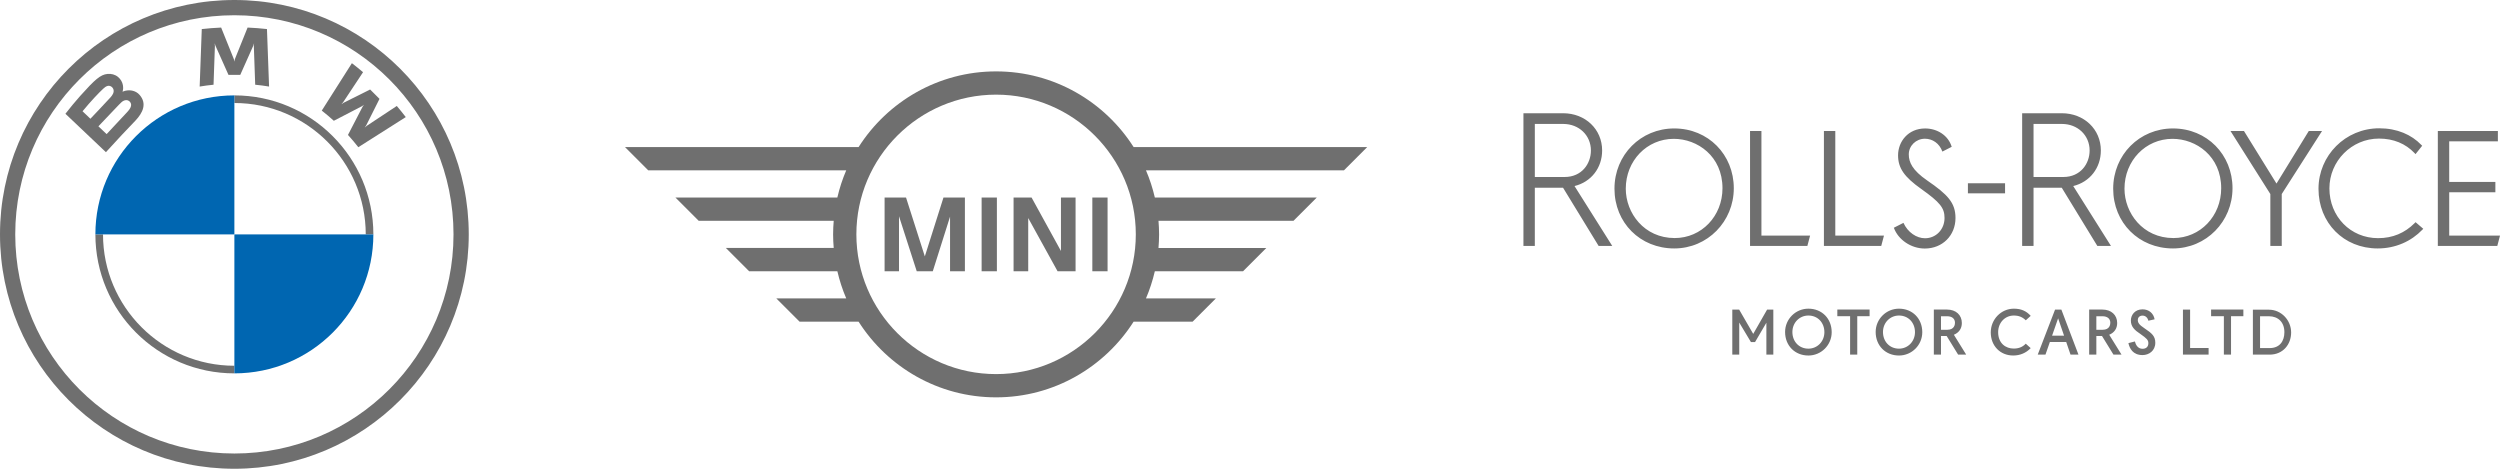
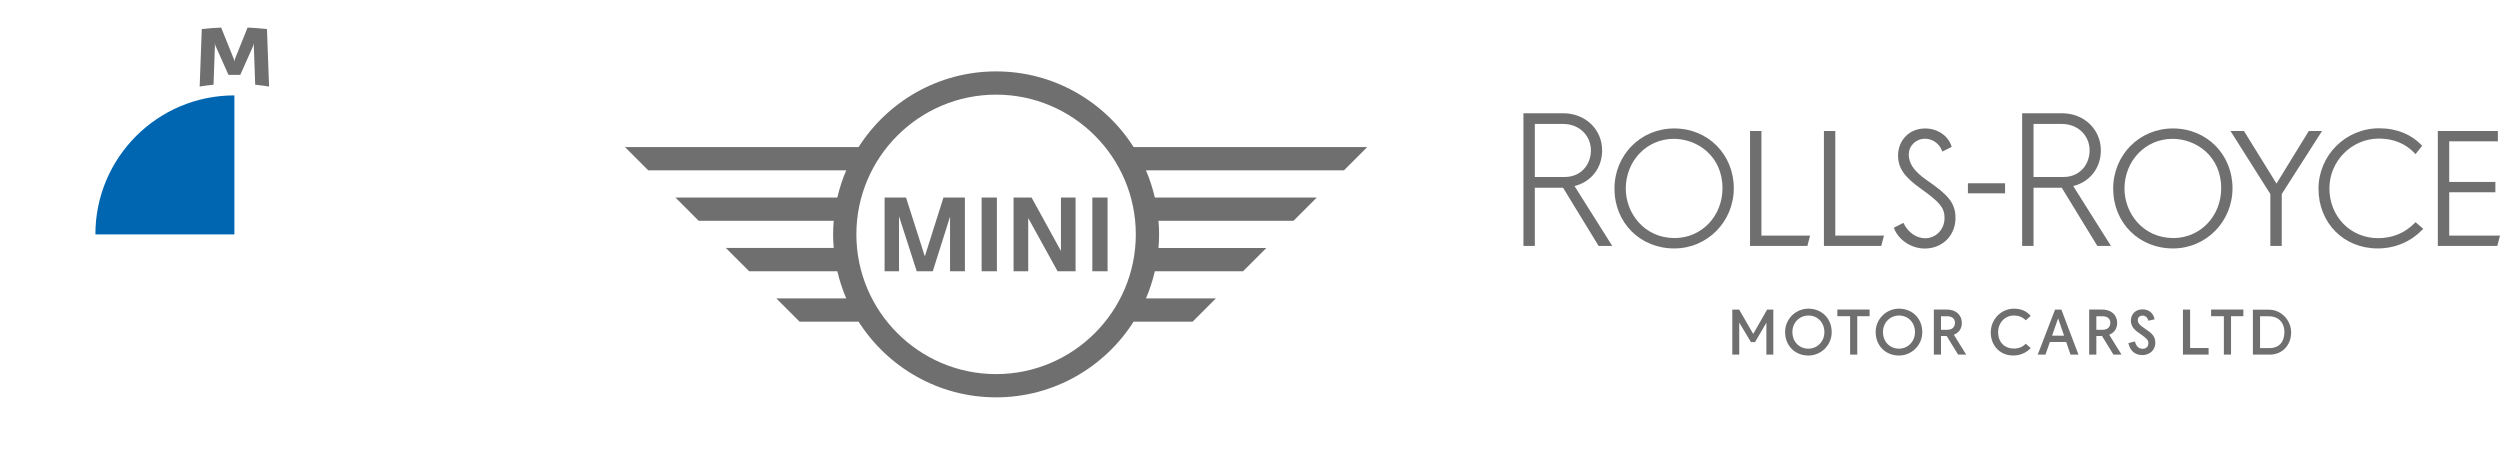
<svg xmlns="http://www.w3.org/2000/svg" version="1.1" x="0px" y="0px" viewBox="0 0 1814.17 340.16" style="enable-background:new 0 0 1814.17 340.16;" xml:space="preserve">
  <style type="text/css">
	.st0{fill:#6F6F6F;}
	.st1{fill:#0066B1;}
</style>
  <g id="BMW">
    <g>
-       <path class="st0" d="M170.08,0C76.15,0,0,76.15,0,170.08s76.15,170.08,170.08,170.08s170.08-76.15,170.08-170.08    S264.01,0,170.08,0L170.08,0z M329.1,170.08c0,87.82-71.19,159.02-159.02,159.02S11.06,257.9,11.06,170.08    S82.26,11.06,170.08,11.06S329.1,82.26,329.1,170.08z" />
-       <path class="st0" d="M170.08,69.22v5.53l0,0c52.56,0,95.33,42.76,95.33,95.33h5.53C270.94,114.38,225.78,69.22,170.08,69.22    L170.08,69.22 M170.08,265.41c-52.56,0-95.33-42.76-95.33-95.33h-5.53c0,55.7,45.16,100.86,100.86,100.86" />
      <g>
-         <path id="W_61_" class="st0" d="M252.51,97.92c2.31,2.48,5.64,6.48,7.51,8.91l34.44-21.86c-1.72-2.25-4.46-5.67-6.51-8.08     l-21.81,14.42l-1.49,1.28l1.11-1.62l9.63-19.22l-6.81-6.81l-19.23,9.63l-1.62,1.11l1.29-1.49l14.43-21.8     c-2.54-2.16-4.98-4.14-8.09-6.54L233.5,80.26c2.77,2.13,6.42,5.26,8.75,7.39l20.58-10.68l1.32-0.97l-0.97,1.32L252.51,97.92z" />
        <path id="M_61_" class="st0" d="M174.36,54.31l9.41-21.08l0.6-1.87l-0.17,1.95l0.99,28.17c3.3,0.31,6.71,0.77,10.07,1.33     l-1.53-41.72c-4.7-0.52-9.38-0.89-14.06-1.09l-9.27,23.01l-0.33,1.71l-0.33-1.71L160.48,20c-4.68,0.2-9.36,0.57-14.06,1.09     l-1.53,41.72c3.36-0.56,6.77-1.01,10.07-1.33l0.99-28.17l-0.17-1.95l0.6,1.87l9.41,21.08H174.36z" />
-         <path id="B_x5F_22d_61_" class="st0" d="M98.25,87.56c5.44-5.73,8.52-12.35,3.08-18.67c-2.96-3.43-7.93-4.18-12.05-2.49     l-0.41,0.16l0.13-0.36c0.61-1.63,1-6.83-3.43-10.42c-2.16-1.75-4.87-2.4-7.61-2.12c-5.11,0.52-9.04,4.01-19.74,15.94     c-3.23,3.6-7.93,9.28-10.75,12.96c0,0,29.39,27.88,29.39,27.88C86.6,99.66,90.57,95.65,98.25,87.56z M59.9,80.74     c5.92-7.24,12.21-13.81,15.06-16.41c0.9-0.82,1.88-1.64,3.07-1.96c1.93-0.53,3.92,0.84,4.37,2.82c0.45,1.99-0.8,3.88-2.19,5.44     c-3.13,3.53-14.61,15.54-14.61,15.54S59.9,80.74,59.9,80.74z M71.41,91.66c0,0,11.18-11.82,14.83-15.6     c1.45-1.5,2.38-2.41,3.38-2.9c1.29-0.63,2.7-0.76,3.96,0.08c1.24,0.83,1.81,2.26,1.5,3.68c-0.37,1.69-1.75,3.3-2.89,4.53     c-1.54,1.65-14.8,15.84-14.82,15.86L71.41,91.66z" />
      </g>
      <path class="st1" d="M170.08,69.22v100.86H69.22C69.22,114.34,114.34,69.22,170.08,69.22z" />
-       <path class="st1" d="M270.94,170.08c0,55.74-45.12,100.86-100.86,100.86V170.08H270.94z" />
    </g>
  </g>
  <g id="MINI">
    <g>
      <path class="st0" d="M652.37,196.83h-10.45v-53.49h15.56l13.64,42.71l13.53-42.71h15.55v53.49h-10.78v-39.6l-12.52,39.6h-11.66    l-12.86-39.9V196.83z M723.41,196.83h-11.08v-53.49h11.08V196.83z M746.16,196.83h-10.64v-53.49h13.06l21.32,38.79v-38.79h10.61    v53.49h-13.07l-21.29-38.6V196.83z M803.73,196.83h-11.06v-53.49h11.06V196.83z M882.32,216.54h-50.73    c2.71-6.3,4.84-12.89,6.44-19.71h64.03l16.89-16.89h-78.27c0.26-3.26,0.43-6.54,0.43-9.86c0-3.32-0.17-6.61-0.43-9.86h97.97    l16.89-16.88h-117.5c-1.59-6.82-3.73-13.42-6.44-19.73h143.65l16.89-16.89h-169.5c-21.01-32.97-57.87-54.92-99.8-54.92    c-41.92,0-78.78,21.94-99.79,54.92H453.54l16.87,16.89h143.67c-2.71,6.31-4.86,12.91-6.45,19.73h-117.5l16.88,16.88H605    c-0.27,3.25-0.44,6.54-0.44,9.86c0,3.33,0.17,6.6,0.44,9.86h-78.26l16.87,16.89h64.03c1.59,6.82,3.74,13.41,6.45,19.71h-50.75    l16.88,16.88h42.83c21.01,32.98,57.88,54.93,99.79,54.93c41.93,0,78.79-21.95,99.8-54.93h42.81L882.32,216.54z M722.83,271.47    c-55.9,0-101.39-45.47-101.39-101.39c0-55.9,45.48-101.4,101.39-101.4c55.91,0,101.39,45.49,101.39,101.4    C824.22,225.99,778.74,271.47,722.83,271.47" />
    </g>
  </g>
  <g id="Rolls-Royce">
    <path class="st0" d="M1381.27,161.72c3.14,6.91,9.52,11.17,15.64,11.17c8.09,0,14.18-6.52,14.18-14.7c0-7.26-3.19-11.32-16.9-21.06   c-12.29-8.72-16.82-15.12-16.82-24.43c0-9.99,7.35-19.48,19.65-19.48c8.85,0,16.82,5.11,19.27,13.32l-6.76,3.46   c-2.17-6.02-7.19-9.33-12.68-9.33c-6.47,0-11.7,5.08-11.7,11.36c0,5.67,2.54,11.46,13.34,18.92c14.94,10.24,20.55,16.2,20.55,27.25   c0,12.63-9.39,22.15-22.3,22.15c-9.9,0-19.3-6.37-22.43-15.09L1381.27,161.72z M1278.21,170.97V95.06h-8.26v83.39h41.6l1.98-7.48   H1278.21z M1331.82,170.97V95.06h-8.26v83.39h41.6l1.98-7.48H1331.82z M1810.81,139.52v-7.48h-33.5v-29.5h35.32v-7.48h-43.58v83.39   h43.16l1.97-7.48h-36.86v-31.45H1810.81z M1655.79,178.45v-37.65l29.24-45.73h-9.62l-23.43,38.14l-23.6-38.14h-9.78l28.92,45.73   v37.66H1655.79z M1455.01,140.31v-7.32h-26.96v7.32H1455.01z M1757.8,166.73l0.68-0.71l-5.58-4.79l-0.68,0.68   c-7.13,7.13-15.87,10.91-26.53,10.91c-19.99,0-35.31-15.67-35.31-36.13c0-19.78,16.08-36.13,35.97-36.13   c10.58,0,19.28,3.71,25.69,10.41l0.83,0.87l4.82-6.06l-0.56-0.58c-7.18-7.49-17.68-12.1-30.59-12.1   c-24.51,0-44.08,19.7-44.08,43.92c0,24.69,18.25,43.27,42.94,43.27C1738.45,180.29,1749.79,175.06,1757.8,166.73z M1160.06,178.45   l-25.82-42.24h-20.47v42.24h-8.26V82.17h28.76c16.16,0,28.35,11.62,28.35,27.02c0,12.68-7.99,22.86-20.04,25.82l27.37,43.44   H1160.06z M1135.38,128.44c12.53,0,19.09-9.69,19.09-19.25c0-10.98-8.64-19.25-20.09-19.25h-20.61v38.51H1135.38z M1214.95,180.29   c-24.73,0-43.38-18.65-43.38-43.38c0-24.51,19.05-43.7,43.38-43.7c24.69,0,43.21,19.06,43.21,43.38   C1258.16,160.74,1239.09,180.29,1214.95,180.29z M1214.62,100.75c-19.54,0-34.85,15.89-34.85,36.17c0,17.61,13.28,35.83,35.5,35.83   c19.45,0,34.68-15.88,34.68-36.16C1249.96,113.31,1231.75,100.75,1214.62,100.75z M1521.96,178.45l-25.82-42.24h-20.47v42.24h-8.26   V82.17h28.76c16.16,0,28.35,11.62,28.35,27.02c0,12.68-7.99,22.86-20.04,25.82l27.37,43.44H1521.96z M1497.28,128.44   c12.53,0,19.09-9.69,19.09-19.25c0-10.98-8.64-19.25-20.09-19.25h-20.61v38.51H1497.28z M1576.85,180.29   c-24.73,0-43.38-18.65-43.38-43.38c0-24.51,19.05-43.7,43.38-43.7c24.69,0,43.21,19.06,43.21,43.38   C1620.06,160.74,1600.99,180.29,1576.85,180.29z M1576.52,100.75c-19.54,0-34.85,15.89-34.85,36.17c0,17.61,13.28,35.83,35.5,35.83   c19.45,0,34.68-15.88,34.68-36.16C1611.86,113.31,1593.65,100.75,1576.52,100.75z M1312.29,223.99c-9.33,0-16.91,7.59-16.91,16.92   c0,9.9,7.11,17.08,16.91,17.08c9.33,0,16.91-7.59,16.91-16.92C1329.2,231.17,1322.09,223.99,1312.29,223.99z M1312.29,253.01   c-6.73,0-11.61-5.09-11.61-12.1c0-6.7,5.1-11.94,11.61-11.94c6.73,0,11.61,5.09,11.61,12.1   C1323.9,247.77,1318.8,253.01,1312.29,253.01z M1333.29,229.44h9.27v27.89h5.2v-27.89h8.95v-4.8h-23.42V229.44z M1378.03,223.99   c-9.33,0-16.92,7.59-16.92,16.92c0,9.9,7.12,17.08,16.92,17.08c9.33,0,16.91-7.59,16.91-16.92   C1394.94,231.17,1387.83,223.99,1378.03,223.99z M1378.03,253.01c-6.73,0-11.61-5.09-11.61-12.1c0-6.7,5.1-11.94,11.61-11.94   c6.73,0,11.61,5.09,11.61,12.1C1389.63,247.77,1384.53,253.01,1378.03,253.01z M1272.26,242.3l-10.22-17.65h-4.97v32.69h5.04   v-23.26l8.48,14.15h2.99l8.22-14.03v23.14h5.04v-32.69h-4.5L1272.26,242.3z M1556.16,238.22c-4.07-2.67-4.82-4.14-4.82-6.09   c0-1.49,1.07-3.1,3.42-3.1c2.08,0,3.67,1.38,4.24,3.7l4.53-1.02c-0.83-4.46-4.19-7.23-8.77-7.23c-5.55,0-8.46,4.09-8.46,8.13   c0,4.38,2.59,6.93,7.04,9.84c4.44,3.12,5.65,4.3,5.65,6.6c0,2.54-1.58,4.06-4.23,4.06c-3.43,0-4.91-2.9-5.55-5.32l-4.69,1.2   c0.85,3.96,3.32,8.68,10.24,8.68c4.61,0,9.27-3.07,9.27-8.95C1564.02,243.97,1561.63,241.87,1556.16,238.22z M1536.37,234.4   c0-5.84-4.32-9.76-10.74-9.76h-9.59v32.69h5.21v-13.5h4.11l8.3,13.5h5.86l-8.93-14.4C1534.32,241.38,1536.37,238.37,1536.37,234.4z    M1525.82,239.31h-4.57v-9.82h4.41c3.59,0,5.73,1.77,5.73,4.74C1531.38,235.43,1530.98,239.31,1525.82,239.31z M1491.3,224.65   l-12.58,32.69h5.61l3.19-9.15h11.87l3.13,9.15h5.76l-12.41-32.69H1491.3z M1489.13,243.58l4.38-12.59l4.31,12.59H1489.13z    M1423.65,234.4c0-5.84-4.32-9.76-10.74-9.76h-9.59v32.69h5.2v-13.5h4.12l8.3,13.5h5.86l-8.93-14.4   C1421.6,241.38,1423.65,238.37,1423.65,234.4z M1413.1,239.31h-4.58v-9.82h4.42c3.59,0,5.73,1.77,5.73,4.74   C1418.66,235.43,1418.26,239.31,1413.1,239.31z M1461.39,228.97c3.54,0,6.29,1.1,8.65,3.46l3.58-3.23   c-3.27-3.6-7.04-5.21-12.23-5.21c-9.24,0-16.76,7.74-16.76,17.24c0,9.71,6.84,16.75,16.27,16.75c4.97,0,9.37-1.85,12.71-5.36   l-3.58-3.23c-2.32,2.46-5.14,3.55-8.81,3.55c-5.49,0-11.23-3.6-11.23-11.88C1450,234.21,1454.87,228.97,1461.39,228.97z    M1646.55,224.74L1646.55,224.74l-7.36,0v0h-4.34v0v4.01v28.59h4.34l0,0h7.84l0,0c0,0,0,0,0,0h0.11v0   c9.57-0.06,15.46-7.42,15.46-16.05C1662.61,232.29,1655.38,224.74,1646.55,224.74z M1647.01,252.59h-6.96V229.5h6.5   c6.59,0,11.16,4.31,11.16,11.54C1657.71,247.46,1654.39,252.59,1647.01,252.59z M1589.29,252.54v-27.89h-5.2v27.89v4.8h5.2h13.42   v-4.8H1589.29z M1604.52,229.44h9.27v27.89h5.2v-27.89h8.95v-4.8h-23.42V229.44z" />
  </g>
</svg>